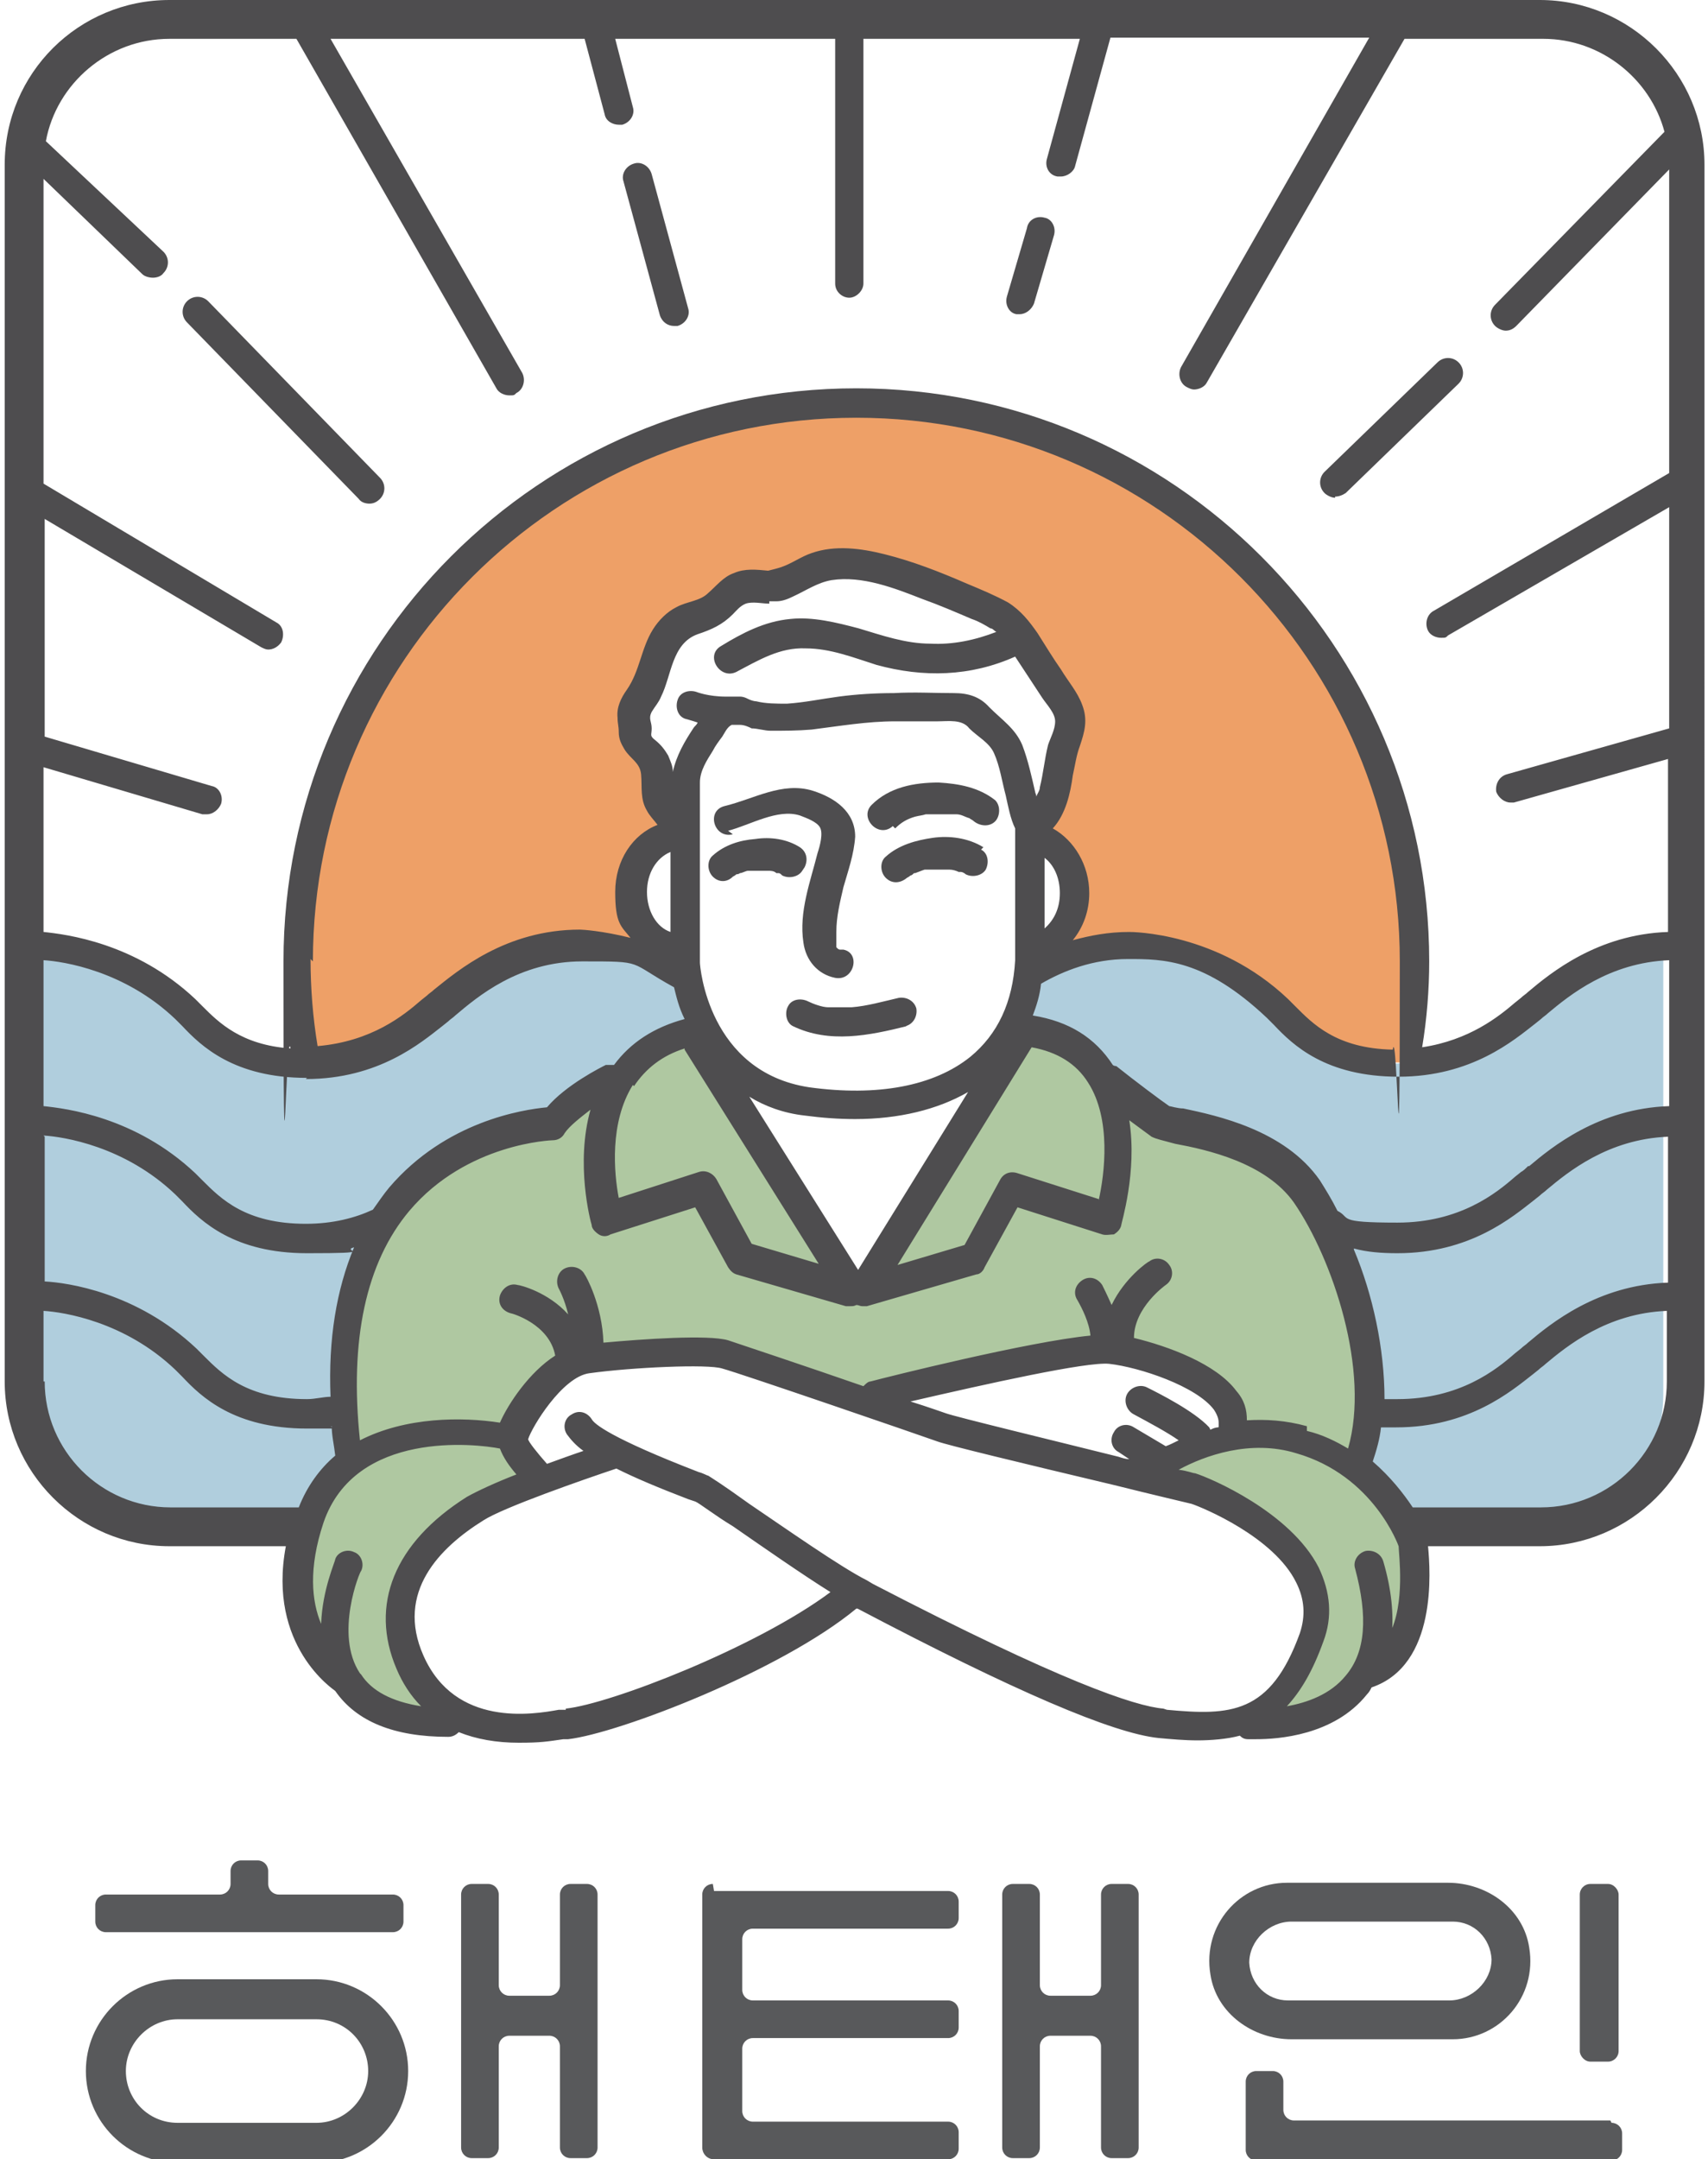
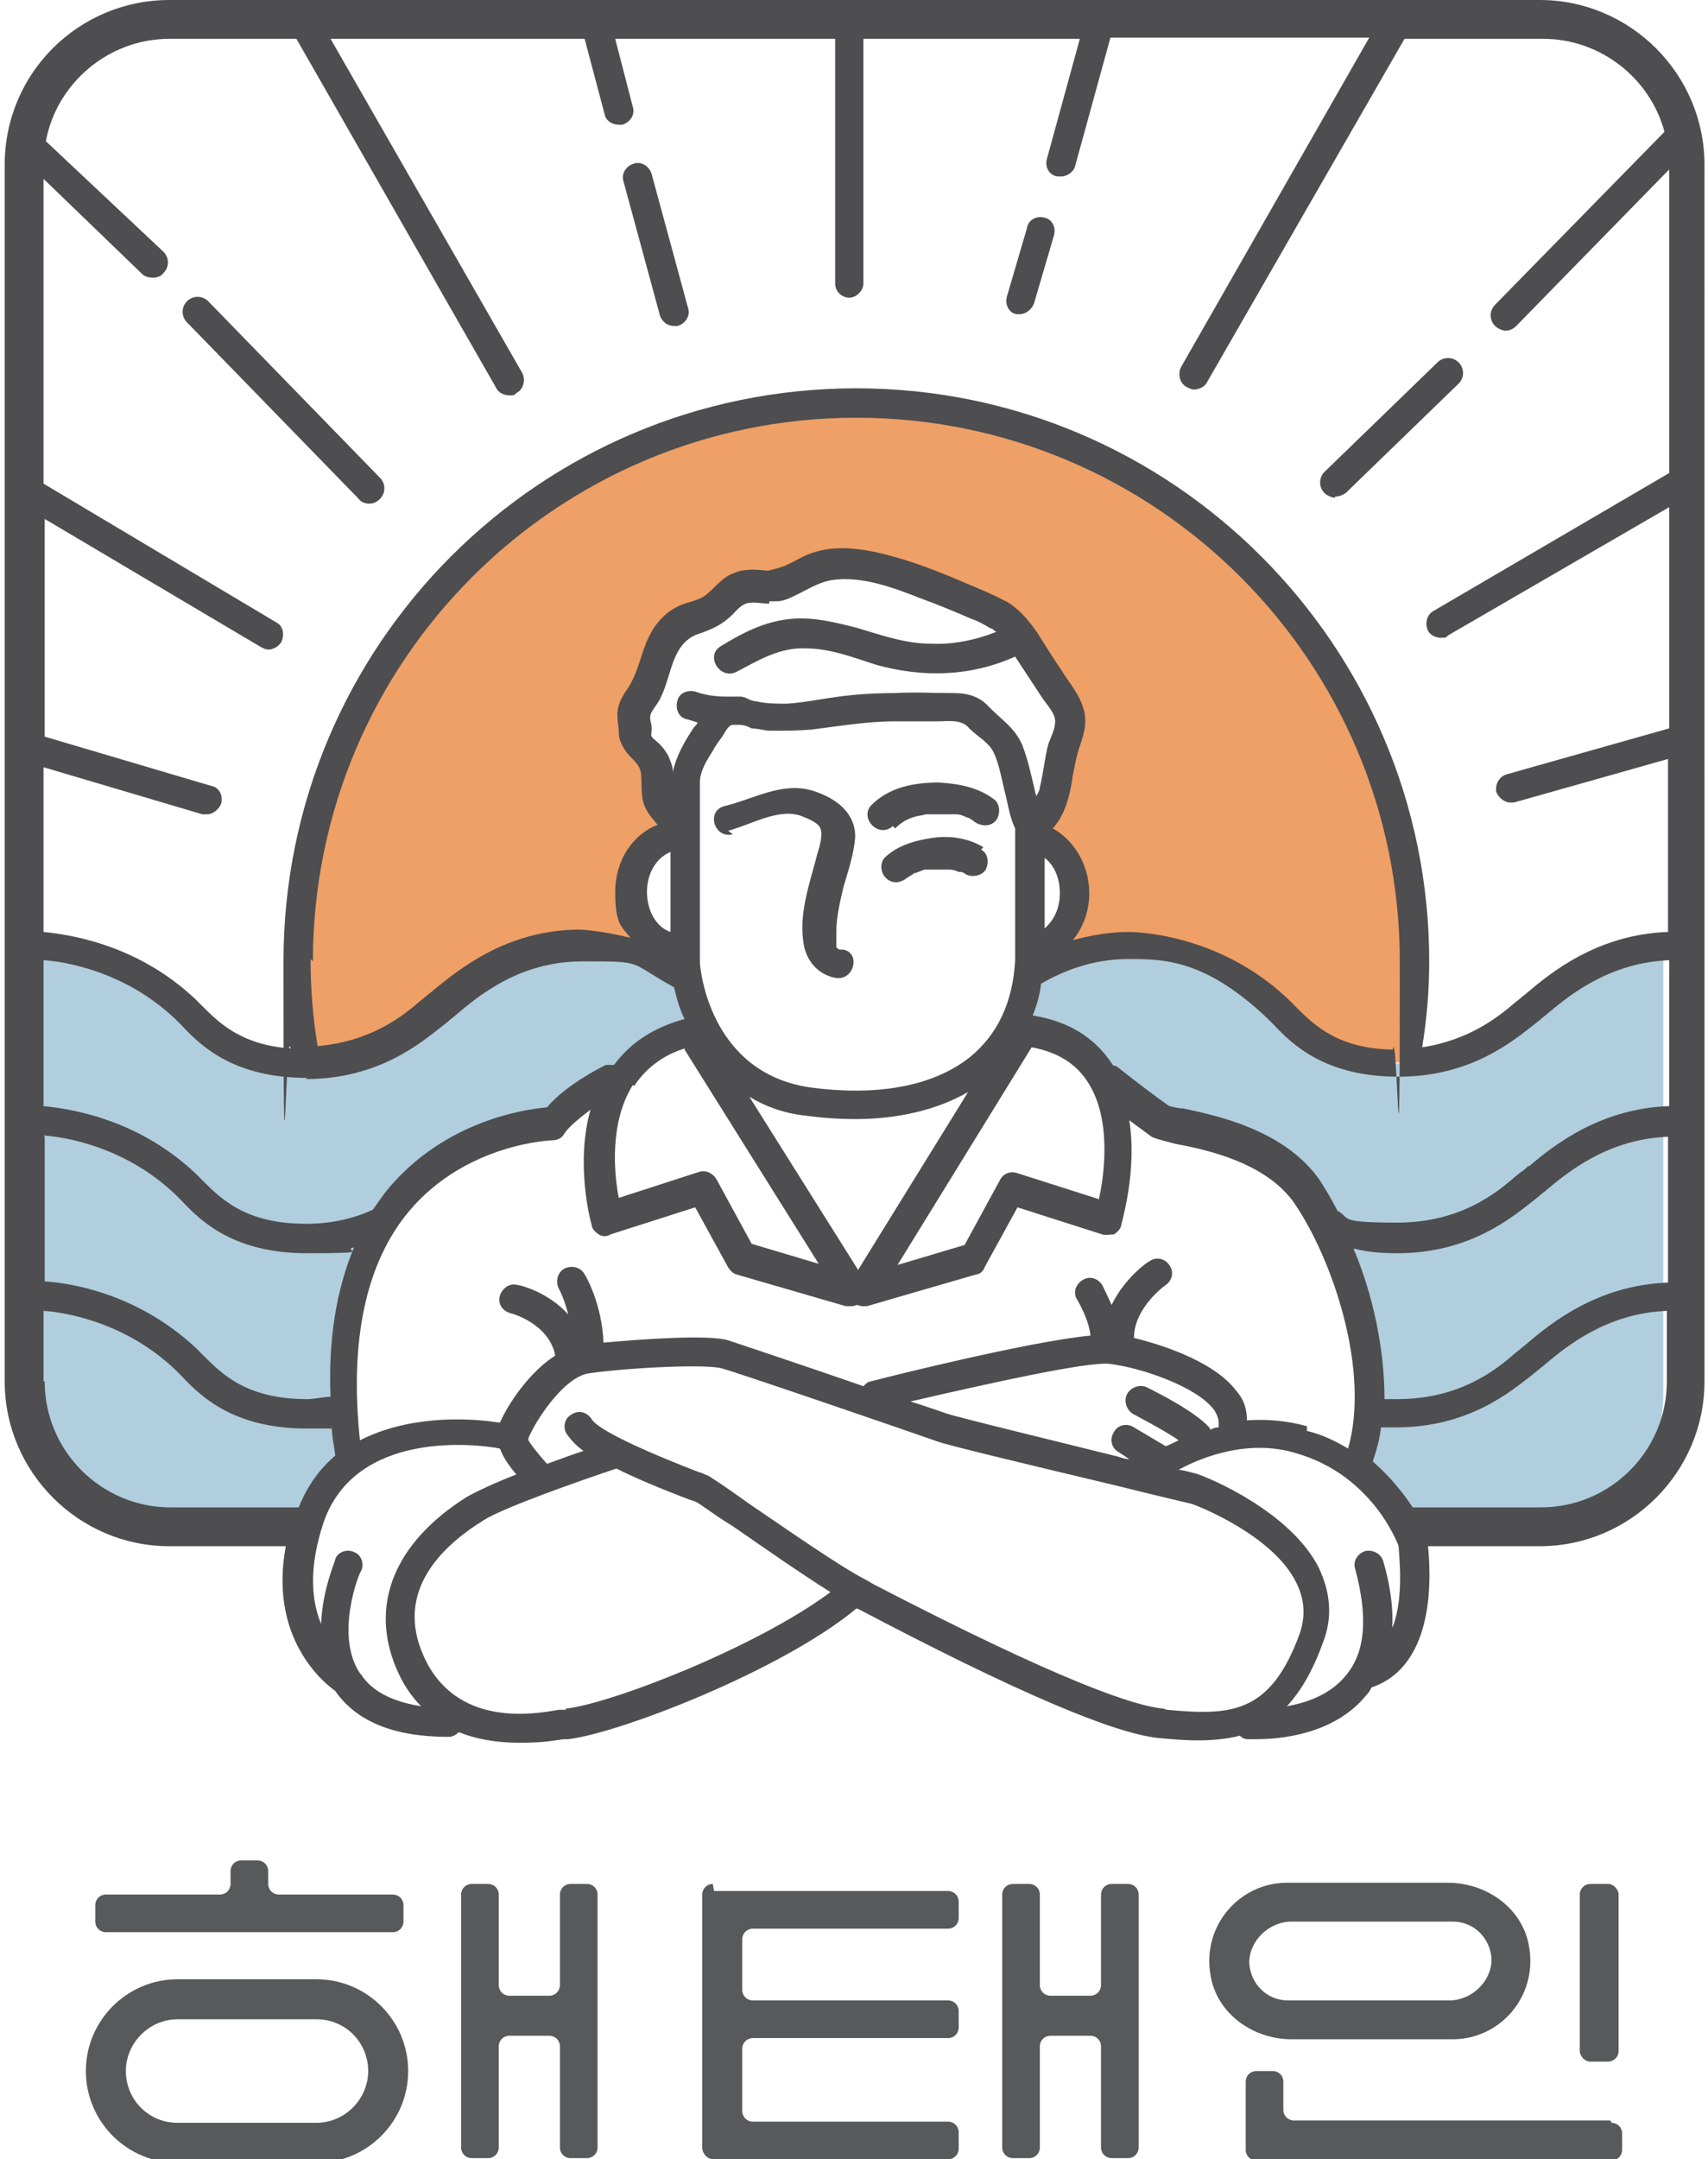
<svg xmlns="http://www.w3.org/2000/svg" version="1.1" viewBox="0 0 145.2 183.5">
  <defs>
    <style>
      .cls-1 {
        fill: #eea067;
      }

      .cls-2 {
        fill: #4e4d4f;
      }

      .cls-3 {
        fill: #afc8a1;
      }

      .cls-4 {
        fill: #58595b;
      }

      .cls-5 {
        fill: #b0cedd;
      }
    </style>
  </defs>
  <g>
    <g id="_레이어_1" data-name="레이어_1">
      <g>
        <path class="cls-1" d="M26.5,90.4c6.4,0,9.7-3.4,11.3-4.7,1.8-1.4,5.7-5.4,12.2-5.4,0,0,3.8,0,8,2.1-.9-1-2.7-2.2-2.6-3.2,0-1.4-3-4.4,1.2-7.7,2.9-2.3-2.2-4.8-2.2-8.7,0-7.9,6-12.4,11-12.5,2.7,0,6.2-4,13.9-.6,1.6.7,8.6,4.3,11.3,10.8.2.6-.5,4.3-1.6,10.8-.1.7,2.7,4.1,2.3,4.7-1.2,2-2.3,4.4-3,6.5,2.1-1.2,4.8-2.3,8.2-2.3,0,0,7,0,12.6,5.4,1.7,1.6,3.9,4.7,10.3,4.7l.7-.7c.5-2.6.7-5.3.7-8.1,0-26.2-21.2-47.4-47.4-47.4s-47.4,21.2-47.4,47.4.3,5.7.7,8.4v.4Z" />
        <path class="cls-5" d="M29.5,119.7c-1.6-5.9.5-12.1,3.9-16.8,1.1-1.5,6.6-5.3,8-6.6,1.7-1.6,4.3-.8,6.2-1.9,4.5-2.5,6.1-5.9,12.2-7,.5,0-1.2-1.8-1.1-3.8-5-3.3-10-3.3-10-3.3-6.5,0-10.5,4-12.2,5.4-1.6,1.3-4.9,4.7-11.3,4.7s-8.6-3.1-10.3-4.7c-5.7-5.4-12.6-5.4-12.6-5.4v38.1c0,6.5,5.2,11.7,11.7,11.7h12.5c1.3-4.2,3.7-7.9,3-10.5" />
        <path class="cls-5" d="M129.3,85.7c-1.6,1.3-4.9,4.7-11.3,4.7s-8.6-3.1-10.3-4.7c-5.7-5.4-12.6-5.4-12.6-5.4-2.6,0-4.7.6-6.5,1.5-1.1,2.8-1.7,5.1-1.4,5.2,6.3,2.1,6,7.6,12.1,8.3,14.5,1.5,16.9,15.9,16.9,24.2s-1.9,3.4-.4,5.1c1.3,1.5,2.6,3.4,3.4,5.6h10.5c6.5,0,11.7-5.2,11.7-11.7v-38.1c-6.5,0-10.5,4-12.2,5.4" />
-         <path class="cls-3" d="M86.9,87.1c6.3,2.1,6,7.6,12.1,8.3,14.5,1.5,16.9,15.9,16.9,24.2s-1.9,3.4-.4,5.1c3.9,4.4,7.8,14.5-.5,18.7-2.8,1.4-4.5,2.4-7,3.2-1.7.5.7-2.2,1.9-5.8.4-1.1,2.5-1.2,1.3-4.5-.8-2.2-2.9-5.6-4.4-6.3-1-.5-6.9-3.8-7.9-4.3-.9-.4,6.6-5.3,5.6-5.8-1.6-.7-8.4-4.7-9.8-5.3-1.3-.5-12.3,2.8-13.3,2.4-1.8-.6-4.1,2-4.9,2.1-1.8.4-10.4-3.1-14.7-4.1-2.8-.6-11.1-.6-13.2.3-1.4.6-7,3.2-4.2,8.8,1.1,2.2-6.5,6-8.7,8.2-2,2,.4,11.7.3,13-.3,3-3.6.7-5.7-1.1-11.2-9.6.2-19.3-1.2-24.5-1.6-5.9.5-12.1,3.9-16.8,1.1-1.5,6.6-5.3,8-6.6,1.7-1.6,4.3-.8,6.2-1.9,4.5-2.5,6.1-5.9,12.2-7,.5,0,13.3,23.4,13.5,21.4l13.9-21.8Z" />
        <path class="cls-2" d="M61.9,70.6c1.9-.5,4.2-1.9,6.1-1.3.5.2,1.4.5,1.7,1,.3.5,0,1.6-.2,2.2-.6,2.4-1.6,5-1.2,7.6.2,1.5,1.2,2.7,2.7,3,1.6.3,2.2-2.1.7-2.4,0,0-.4,0-.3,0,0,0-.1,0-.2-.1,0,0,0,0-.1-.1,0,0,0-.1,0-.2,0,0,0,0,0,0,0,0,0,0,0,0,0-.1,0-.2,0-.4,0-.2,0,0,0-.2,0-.2,0-.3,0-.5,0-1.3.3-2.5.6-3.8.4-1.4.9-2.8,1-4.3,0-2.1-1.7-3.3-3.6-3.9-2.6-.8-5,.7-7.5,1.3-1.6.4-.9,2.8.7,2.4" />
        <path class="cls-2" d="M76.1,70.4c.5-.5,1-.8,1.7-1,.4-.1.6-.1.9-.2.4,0,.8,0,1.2,0,.2,0,.5,0,.7,0,0,0,.3,0,.3,0,.1,0,.2,0,.4,0,.4,0,.7.2,1,.3,0,0,0,0,0,0,0,0,.1,0,.2.1,0,0,.2.1.3.2,0,0,.2.2,0,0,.5.4,1.3.5,1.8,0,.4-.4.5-1.3,0-1.8-1.4-1.1-3.1-1.4-4.8-1.5-2.1,0-4.2.4-5.7,1.9-1.1,1.1.6,2.9,1.8,1.8" />
-         <path class="cls-2" d="M64.1,73.8s0,0,.1,0c0,0,0,0,0,0,0,0,0,0-.1,0" />
-         <path class="cls-2" d="M68.4,73.7c.3-.6.2-1.3-.4-1.7-1.1-.7-2.5-.9-3.8-.7-1.3.1-2.6.5-3.6,1.4-.5.4-.5,1.3,0,1.8.5.5,1.2.5,1.7,0,0,0,0,0,0,0,0,0,0,0,0,0,0,0,0,0,0,0,0,0,0,0,0,0,0,0,.2-.1.3-.2,0,0,.2,0,.3-.1h0s0,0,0,0c.2,0,.5-.2.7-.2.1,0,.2,0,.4,0,0,0,0,0,0,0,0,0,0,0,0,0h0s0,0,0,0c0,0,0,0,0,0,.2,0,.5,0,.7,0,.1,0,.2,0,.4,0,0,0,.1,0,.2,0,.2,0,.5,0,.7.2,0,0,0,0,.2,0,.1,0,.2.1.3.2.6.3,1.4.1,1.7-.4" />
        <path class="cls-2" d="M83.6,72c-1.3-.8-2.9-1-4.3-.8-1.4.2-2.9.6-4,1.6-.5.4-.5,1.3,0,1.8.5.5,1.2.5,1.8,0,0,0,0,0,0,0,0,0,0,0,0,0,0,0,.2-.1.3-.2.1,0,.2-.1.3-.2,0,0,0,0,0,0h.1c.3-.1.5-.2.8-.3.1,0,.3,0,.4,0,0,0,.1,0,.2,0,0,0,0,0,0,0,.3,0,.6,0,.9,0,.1,0,.3,0,.4,0,0,0,.2,0,.2,0,0,0,0,0,0,0,.3,0,.6.1.8.2,0,0,.1,0,.2,0,.1,0,.3.1.4.2.6.3,1.4.1,1.7-.4.3-.6.2-1.4-.4-1.7" />
-         <path class="cls-2" d="M77,87.2c.7-.2,1-.9.9-1.5-.2-.7-.9-1-1.5-.9-1.3.3-2.7.7-4,.8-.6,0-1.4,0-2,0-.5,0-1.3-.3-1.7-.5-.6-.3-1.4-.2-1.7.4-.3.5-.2,1.4.4,1.7,3.1,1.5,6.5.8,9.7,0" />
        <path class="cls-2" d="M56.1,26.8c.2.6.7.9,1.2.9s.2,0,.3,0c.7-.2,1.1-.9.9-1.5l-3.1-11.4c-.2-.7-.9-1.1-1.5-.9-.7.2-1.1.9-.9,1.5l3.1,11.4Z" />
        <path class="cls-2" d="M86.4,26.7c.1,0,.2,0,.3,0,.5,0,1-.4,1.2-.9l1.7-5.8c.2-.7-.2-1.4-.8-1.5-.7-.2-1.4.2-1.5.9l-1.7,5.8c-.2.7.2,1.4.8,1.5" />
        <path class="cls-2" d="M30.5,42.4c.2.3.6.4.9.4s.6-.1.9-.4c.5-.5.5-1.3,0-1.8l-14.6-15c-.5-.5-1.3-.5-1.8,0-.5.5-.5,1.3,0,1.8l14.6,15Z" />
        <path class="cls-2" d="M113.5,42.2c.3,0,.6-.1.9-.3l9.6-9.3c.5-.5.5-1.3,0-1.8-.5-.5-1.3-.5-1.8,0l-9.6,9.3c-.5.5-.5,1.3,0,1.8.2.2.6.4.9.4" />
        <path class="cls-2" d="M131.1,0h-37.1c-.2,0-.3,0-.5,0H14.4C6.7,0,.4,6.2.4,14v103.4c0,7.7,6.3,14,14,14h9.9c-1.6,8.5,4.1,12.2,4.2,12.3,0,0,0,0,0,0,1.8,2.6,5,3.9,9.6,3.9h0c.3,0,.6-.1.9-.4,1.5.6,3.2.9,5.1.9s2.4-.1,3.8-.3c.2,0,.3,0,.4,0,4.3-.5,18.1-5.8,24.5-11.1h.1c13.3,7,21.7,10.6,25.6,11,1.1.1,2.2.2,3.3.2s2.5-.1,3.6-.4c.2.2.4.3.7.3,0,0,.3,0,.7,0,1.8,0,6.6-.3,9.4-3.8.2-.2.3-.4.4-.6,0,0,0,0,0,0,5.6-1.9,5-9.9,4.8-12h9.5c7.7,0,14-6.3,14-14V14c0-7.7-6.3-14-14-14M14.4,3.3h10.8l17,29.7c.2.4.7.6,1.1.6s.4,0,.6-.2c.6-.3.8-1.1.5-1.7L28.1,3.3h21.6l1.7,6.4c.1.6.7.9,1.2.9s.2,0,.3,0c.7-.2,1.1-.9.9-1.5l-1.5-5.8h18.7v20.8c0,.7.6,1.2,1.2,1.2s1.2-.6,1.2-1.2V3.3h18.4l-2.8,10.2c-.2.7.2,1.4.9,1.5.1,0,.2,0,.3,0,.5,0,1.1-.4,1.2-.9l3-10.9h22l-16,28c-.3.6-.1,1.4.5,1.7.2.1.4.2.6.2.4,0,.9-.2,1.1-.6L119.4,3.3h11.8c4.9,0,9.1,3.4,10.3,7.9l-14.4,14.7c-.5.5-.5,1.3,0,1.8.2.2.6.4.9.4s.6-.1.9-.4l13-13.3v25.8l-20,11.7c-.6.3-.8,1.1-.5,1.7.2.4.7.6,1.1.6s.4,0,.6-.2l18.8-10.9v18.8l-13.8,3.9c-.7.2-1,.9-.9,1.5.2.5.7.9,1.2.9s.2,0,.3,0l13.1-3.7v14.7c-6,.2-10,3.5-11.9,5.1-.2.2-.4.3-.6.5l-.5.4c-1.4,1.2-3.9,3.2-7.9,3.8.4-2.4.6-4.9.6-7.3,0-26.8-21.8-48.7-48.7-48.7s-48.7,21.8-48.7,48.7.2,5,.6,7.4c-4.2-.3-6.1-2.2-7.5-3.6-.2-.2-.4-.4-.6-.6-5.1-4.8-11-5.5-12.9-5.7v-14l13.5,4c.1,0,.2,0,.4,0,.5,0,1-.4,1.2-.9.2-.7-.2-1.4-.8-1.5l-14.2-4.2v-18.5l18.4,10.9c.2.1.4.2.6.2.4,0,.8-.2,1.1-.6.3-.6.2-1.4-.4-1.7L3.7,41.1V15.2l8.4,8.1c.2.2.6.3.9.3s.7-.1.9-.4c.5-.5.5-1.3,0-1.8L3.9,12c.9-4.9,5.3-8.7,10.5-8.7M111.1,121.2c-1.8-.5-3.5-.6-5.1-.5,0-.9-.2-1.7-.9-2.5-1.7-2.3-5.8-3.8-8.7-4.5,0-2.6,2.7-4.5,2.7-4.5.6-.4.7-1.2.3-1.7-.4-.6-1.2-.7-1.7-.3-.1,0-2.1,1.4-3.2,3.7-.4-.9-.7-1.5-.8-1.7-.4-.6-1.1-.8-1.7-.4-.6.4-.8,1.1-.4,1.7.4.7,1,1.9,1.1,3-5.2.5-17.2,3.5-18.7,3.9-.2,0-.4.2-.6.4-4.9-1.7-10.6-3.6-11.5-3.9-1.7-.5-7.3-.1-10.6.2-.1-3.2-1.5-5.7-1.6-5.8-.3-.6-1.1-.8-1.7-.5-.6.3-.8,1.1-.5,1.7,0,0,.5.9.8,2.2-1.7-1.9-4.1-2.5-4.3-2.5-.7-.2-1.3.3-1.5.9-.2.7.2,1.3.9,1.5.1,0,3.3.9,3.8,3.6-2.2,1.4-4,4.1-4.7,5.7-3.2-.5-8-.5-11.9,1.5-.9-8.5.5-15.1,4.2-19.5,4.9-5.8,12.2-6,12.2-6,.4,0,.8-.2,1-.6.4-.6,1.3-1.3,2.2-2-1.3,4.6,0,9.5.1,9.8,0,.3.3.6.6.8.3.2.7.2,1,0l7.2-2.3,2.8,5.1c.2.3.4.5.7.6l9.3,2.7c.1,0,.2,0,.4,0,.2,0,.3,0,.5-.1.2,0,.3.1.5.1s.2,0,.4,0l9.3-2.7c.3,0,.6-.3.7-.6l2.8-5.1,7.2,2.3c.3.1.7,0,1,0,.3-.2.5-.4.6-.7,0-.2,1.4-4.6.7-9,.8.6,1.5,1.1,1.9,1.4.4.2.9.3,2,.6,2.7.5,7.7,1.6,10.1,5,3.3,4.8,6.5,14.3,4.6,20.9-1-.6-2.2-1.2-3.5-1.5M102.8,121.3c-1.3-1.4-4.3-2.9-5.3-3.4-.6-.3-1.4,0-1.7.6-.3.6,0,1.4.6,1.7,1.3.7,2.8,1.5,3.8,2.2-.4.2-.8.4-1.1.5l-2.7-1.6c-.6-.4-1.4-.2-1.7.4-.4.6-.2,1.4.4,1.7l.9.6c-.3,0-.6-.1-.9-.2-5.2-1.3-13.9-3.4-14.7-3.7-.3-.1-1.4-.5-3-1,6.5-1.5,15-3.4,16.9-3.2,2.6.3,7.4,1.9,8.9,3.9.4.6.4,1,.4,1.1,0,.1,0,.2,0,.4-.3,0-.5.1-.7.2M26.6,81.7c0-25.5,20.7-46.2,46.2-46.2s46.2,20.7,46.2,46.2-.2,5-.6,7.5c-4.8-.1-6.8-2.2-8.3-3.7-.2-.2-.4-.4-.6-.6-6-5.7-13.3-5.7-13.5-5.7-1.8,0-3.3.3-4.8.7.9-1.1,1.4-2.5,1.4-4,0-2.4-1.3-4.5-3.1-5.5,1.1-1.2,1.5-3,1.7-4.5.2-.9.3-1.7.6-2.5.4-1.2.7-2.2.2-3.5-.4-1.1-1.2-2-1.8-3-.7-1-1.3-2-2-3.1-.7-1-1.4-1.9-2.5-2.6-1.1-.6-2.3-1.1-3.5-1.6-2.3-1-4.6-1.9-7-2.5-2-.5-4.2-.8-6.2-.1-.9.3-1.7.9-2.6,1.2-.3.1-.7.2-1.1.3-1-.1-2-.2-2.9.2-.9.3-1.5,1.1-2.2,1.7-.7.7-1.8.7-2.7,1.2-.8.4-1.5,1.1-2,1.9-1,1.6-1.1,3.5-2.2,5.1-.5.7-.9,1.5-.8,2.4,0,.5.1.7.1,1.2,0,.6.2,1,.5,1.5.5.8,1.3,1.1,1.4,2.1.1,1.1-.1,2.1.5,3.1.2.4.6.8.9,1.2-2.1.8-3.6,3-3.6,5.7s.5,2.9,1.3,3.9c-2.4-.6-4.1-.7-4.3-.7h0c-6.3,0-10.4,3.5-12.4,5.1-.2.2-.4.3-.6.5l-.5.4c-1.5,1.3-4.2,3.5-8.8,3.9-.4-2.4-.6-4.9-.6-7.4M93.4,101.9l-6.9-2.2c-.6-.2-1.2,0-1.5.6l-3,5.5-5.7,1.7,11.4-18.5h0c2.2.4,3.8,1.4,4.8,3,2,3.1,1.4,7.8.9,10M73,108l-9.3-14.8c1.3.8,2.9,1.4,4.7,1.6,1.5.2,2.9.3,4.3.3,3.7,0,7-.8,9.6-2.3l-9.4,15.2ZM53.9,92.3c1-1.5,2.4-2.6,4.3-3.2,0,0,0,0,0,.1l11.4,18.2-5.7-1.7-3-5.5c-.3-.5-.9-.8-1.5-.6l-6.8,2.2c-.4-2.1-.8-6.4,1.2-9.6M65.4,51.1c.2,0,.4,0,.6,0,.5,0,1-.2,1.4-.4,1.1-.5,2.1-1.2,3.3-1.4,2.6-.4,5.4.7,7.7,1.6,1.4.5,2.8,1.1,4.2,1.7.6.2,1.1.5,1.6.8.2,0,.3.2.5.3-1.8.7-3.7,1.1-5.6,1-2.1,0-4.1-.7-6.1-1.3-1.9-.5-3.9-1-5.8-.8-2.2.2-4.1,1.2-5.9,2.3-1.4.8-.1,2.9,1.3,2.2,1.9-1,3.7-2.1,5.9-2,2.1,0,4.1.8,6,1.4,4,1.1,8,1,11.8-.7.8,1.2,1.5,2.3,2.3,3.5.4.6,1.1,1.3,1.1,2,0,.7-.4,1.4-.6,2-.3,1.2-.4,2.4-.7,3.6,0,.3-.2.5-.3.8,0-.2-.1-.3-.1-.4-.3-1.3-.6-2.7-1.1-4-.6-1.4-1.7-2.1-2.8-3.2-.8-.9-1.8-1.2-3-1.2-1.7,0-3.4-.1-5.1,0-1.6,0-3.2.1-4.7.3-1.5.2-2.9.5-4.4.6-.9,0-1.8,0-2.6-.2-.2,0-.5-.1-.7-.2-.2-.1-.4-.2-.7-.2,0,0-.1,0-.2,0-.3,0-.6,0-.8,0,0,0-.2,0-.2,0-1.5,0-2.5-.4-2.5-.4-.6-.2-1.4,0-1.6.7-.2.6,0,1.4.7,1.6,0,0,.4.1,1,.3,0,.1-.2.3-.3.4-.8,1.2-1.5,2.4-1.8,3.8,0-.5-.2-.9-.4-1.4-.3-.5-.6-.9-1.1-1.3-.5-.4-.3-.4-.3-1,0-.6-.3-.8,0-1.4.3-.5.6-.8.8-1.3.9-1.8.9-4.5,3.1-5.3,1.2-.4,2.1-.8,3-1.7.3-.3.6-.7,1.1-.9.6-.2,1.4,0,2,0M88.8,78.8v-5.9c.8.6,1.3,1.7,1.3,3s-.5,2.3-1.3,3M59.5,81.7v-14.3h0c0-.3,0-.6,0-.9,0-1,.6-1.9,1.1-2.7.2-.4.5-.8.8-1.2.2-.3.4-.8.8-1,0,0,.1,0,.2,0,.2,0,.4,0,.5,0,.4,0,.8.2,1,.3.5,0,1.1.2,1.6.2,1.2,0,2.3,0,3.5-.1,2.4-.3,4.7-.7,7.1-.7,1.2,0,2.4,0,3.6,0,.9,0,2.1-.2,2.7.6.7.7,1.7,1.2,2.1,2.1.5,1.1.7,2.5,1,3.6.2.9.4,2,.8,2.8v11.2c-.2,3.6-1.5,6.3-3.8,8.2-3.1,2.5-7.9,3.4-13.7,2.6-8.6-1.3-9.3-10.3-9.3-10.6M57,72.5v6.7c-1.2-.4-2-1.8-2-3.4s.8-2.9,2-3.4M26,91.7c6.2,0,9.8-3.1,11.6-4.5l.5-.4c.2-.2.4-.3.6-.5,1.9-1.6,5.4-4.6,10.8-4.6s3.8,0,7.8,2.2c.2.8.4,1.7.9,2.7-2.6.7-4.6,2-6,3.9-.2,0-.5,0-.7,0-.4.2-3.4,1.7-5,3.6-2.1.2-8.6,1.2-13.4,6.8-.5.6-.9,1.2-1.4,1.9-1.5.7-3.4,1.2-5.7,1.2-5.1,0-7.2-2.1-8.8-3.7-.2-.2-.4-.4-.6-.6-5.1-4.8-11-5.5-12.9-5.7v-12.4c1.7.1,6.9.9,11.2,5,.2.2.4.4.6.6,1.6,1.7,4.4,4.4,10.6,4.4M3.7,96.5c1.7.1,6.9.9,11.2,5,.2.2.4.4.6.6,1.6,1.7,4.4,4.4,10.6,4.4s2.8-.2,4-.5c-1.5,3.6-2.2,7.8-2,12.7-.6,0-1.3.2-2,.2-5.1,0-7.2-2.1-8.8-3.7-.2-.2-.4-.4-.6-.6-5.1-4.8-11-5.6-12.9-5.7v-12.3ZM115.1,106.1c1.1.3,2.3.4,3.7.4,6.2,0,9.8-3.1,11.6-4.5l.5-.4c.2-.2.4-.3.6-.5,1.8-1.5,5.2-4.3,10.3-4.5v12.4c-6,.2-10,3.5-11.9,5.1-.2.2-.4.3-.6.5l-.5.4c-1.6,1.4-4.7,3.9-10,3.9s-.8,0-1.1,0c0-4.3-1-8.9-2.6-12.7M129.9,99.1c-.2.2-.4.4-.6.5l-.5.4c-1.6,1.4-4.7,3.9-10,3.9s-3.9-.4-5.1-1c-.5-1-1-1.8-1.5-2.6-3-4.3-8.8-5.5-11.6-6.1-.5,0-1.1-.2-1.2-.2-.6-.4-3-2.2-4.5-3.4,0,0-.2,0-.3-.1,0,0,0,0,0,0-1.5-2.3-3.7-3.7-6.8-4.2.3-.8.6-1.7.7-2.7,1.9-1.1,4.4-2.1,7.4-2.1s6.5,0,11.8,5c.2.2.4.4.6.6,1.6,1.7,4.4,4.4,10.6,4.4s9.8-3.1,11.6-4.5l.5-.4c.2-.2.4-.3.6-.5,1.8-1.5,5.2-4.3,10.3-4.5v12.4c-6,.2-10,3.5-11.9,5.1M3.7,117.4v-6c1.7.1,6.9.9,11.2,5,.2.2.4.4.6.6,1.6,1.7,4.4,4.4,10.6,4.4s1.5,0,2.1-.2c0,.8.2,1.6.3,2.5-1.3,1.1-2.4,2.6-3.1,4.4h-10.9c-5.9,0-10.7-4.8-10.7-10.7M30.6,142.2c-2.2-3.3,0-8.7.1-8.7.3-.6,0-1.4-.6-1.6-.6-.3-1.4,0-1.6.6,0,.2-1.1,2.6-1.2,5.5-.8-1.9-1.1-4.7.2-8.6,2.7-7.9,13-6.7,15-6.3.3.8.8,1.5,1.4,2.2-1.8.7-3.3,1.4-4.2,1.9-6.2,3.9-8.3,9.2-6,14.6.5,1.2,1.2,2.3,2.1,3.2-2.5-.4-4.2-1.3-5.1-2.7M48.1,145.3c-.1,0-.3,0-.6,0-2.2.4-8.8,1.5-11.5-4.6-2.4-5.4,1.4-9.2,5.1-11.5,1.7-1.1,8.6-3.5,11.3-4.4,1.6.8,3.5,1.6,6.1,2.6.3.1.6.2.6.2.3.1,1.7,1.2,3.2,2.1,2.6,1.8,5.9,4.1,8.3,5.6-6.3,4.7-18.7,9.5-22.5,9.9M98.9,145.2c-2.4-.2-8.7-2.3-24.7-10.6l-.5-.3c-2.2-1.1-6.9-4.4-10-6.5-2.5-1.8-3.2-2.2-3.5-2.4-.1,0-.4-.2-.8-.3-7.5-2.9-8.9-4.1-9.1-4.5-.4-.6-1.1-.8-1.7-.4-.6.3-.8,1.1-.4,1.7.3.4.7.9,1.4,1.4-.9.3-2,.7-3.1,1.1-.8-.9-1.6-1.9-1.6-2.1.3-1,2.9-5.3,5.2-5.6,3.6-.5,10.1-.8,11.3-.4,1.5.4,16.9,5.7,18.3,6.2.8.3,7,1.8,15,3.7,3.2.8,6.2,1.5,6.6,1.6.9.3,7,2.8,8.9,6.7.7,1.4.8,2.8.3,4.3-2.5,6.9-5.9,7-11.3,6.5M118.3,139.1c.2-1.9,0-4-.7-6.4-.2-.7-.9-1-1.5-.9-.7.2-1.1.9-.9,1.5,1.1,4.1.9,7.1-.8,9.1-1.3,1.6-3.3,2.3-5,2.6,1.2-1.3,2.2-3,3.1-5.5.8-2.1.6-4.2-.4-6.3-2.4-4.7-9.2-7.6-10.5-8-.2,0-.6-.2-1.4-.3,2.2-1.2,6.1-2.6,10-1.4,6.6,1.9,8.7,7.9,8.7,7.9,0,.6.6,4.9-.8,7.5M131.1,128.1h-11c-.8-1.2-1.9-2.6-3.4-3.9.3-.9.6-1.9.7-2.9.4,0,.9,0,1.3,0,6.2,0,9.8-3.1,11.6-4.5l.5-.4c.2-.2.4-.3.6-.5,1.8-1.5,5.2-4.3,10.3-4.5v6c0,5.9-4.8,10.7-10.7,10.7" />
        <path class="cls-4" d="M26.9,168.2h-11.8c-4.3,0-7.8,3.5-7.8,7.8s3.5,7.8,7.8,7.8h11.8c4.3,0,7.8-3.5,7.8-7.8s-3.5-7.8-7.8-7.8M26.9,180.4h-11.8c-2.5,0-4.4-2-4.4-4.4s2-4.4,4.4-4.4h11.8c2.5,0,4.4,2,4.4,4.4s-2,4.4-4.4,4.4" />
        <path class="cls-4" d="M123.5,173.3c4,0,7.2-3.6,6.5-7.8-.5-3.3-3.6-5.5-6.9-5.5h-13.7c-4,0-7.2,3.6-6.5,7.8.5,3.3,3.6,5.5,6.9,5.5h13.7ZM106.2,166.8c0-1.9,1.7-3.5,3.6-3.5h13.7c1.8,0,3.2,1.4,3.3,3.2,0,1.9-1.7,3.5-3.6,3.5h-13.7c-1.8,0-3.2-1.4-3.3-3.2" />
        <path class="cls-4" d="M33.4,164.2c.5,0,.9-.4.9-.9v-1.4c0-.5-.4-.9-.9-.9h-9.7c-.5,0-.9-.4-.9-.9v-1.1c0-.5-.4-.9-.9-.9h-1.4c-.5,0-.9.4-.9.9v1.1c0,.5-.4.9-.9.9h-9.7c-.5,0-.9.4-.9.9v1.4c0,.5.4.9.9.9h24.7Z" />
        <path class="cls-4" d="M60.6,160.1c-.5,0-.9.4-.9.9v21.5c0,.5.4,1,1,1h19.9c.5,0,.9-.4.9-.9v-1.4c0-.5-.4-.9-.9-.9h-16.6c-.5,0-.9-.4-.9-.9v-5.3c0-.5.4-.9.9-.9h16.6c.5,0,.9-.4.9-.9v-1.4c0-.5-.4-.9-.9-.9h-16.6c-.5,0-.9-.4-.9-.9v-4.3c0-.5.4-.9.9-.9h16.6c.5,0,.9-.4.9-.9v-1.4c0-.5-.4-.9-.9-.9h-19.9Z" />
        <path class="cls-4" d="M48.5,160.1c-.5,0-.9.4-.9.9v7.7c0,.5-.4.9-.9.9h-3.4c-.5,0-.9-.4-.9-.9v-7.7c0-.5-.4-.9-.9-.9h-1.4c-.5,0-.9.4-.9.9v21.5c0,.5.4.9.9.9h1.4c.5,0,.9-.4.9-.9v-8.6c0-.5.4-.9.9-.9h3.4c.5,0,.9.4.9.9v8.6c0,.5.4.9.9.9h1.4c.5,0,.9-.4.9-.9v-21.5c0-.5-.4-.9-.9-.9h-1.4Z" />
        <path class="cls-4" d="M94.5,160.1c-.5,0-.9.4-.9.9v7.7c0,.5-.4.9-.9.9h-3.4c-.5,0-.9-.4-.9-.9v-7.7c0-.5-.4-.9-.9-.9h-1.4c-.5,0-.9.4-.9.9v21.5c0,.5.4.9.9.9h1.4c.5,0,.9-.4.9-.9v-8.6c0-.5.4-.9.9-.9h3.4c.5,0,.9.4.9.9v8.6c0,.5.4.9.9.9h1.4c.5,0,.9-.4.9-.9v-21.5c0-.5-.4-.9-.9-.9h-1.4Z" />
        <rect class="cls-4" x="134.3" y="160.1" width="3.3" height="15.1" rx=".9" ry=".9" />
        <path class="cls-4" d="M136.9,180.2h-26.9c-.5,0-.9-.4-.9-.9v-2.4c0-.5-.4-.9-.9-.9h-1.4c-.5,0-.9.4-.9.9v5.8c0,.5.4.9.9.9h30.2c.5,0,.9-.4.9-.9v-1.4c0-.5-.4-.9-.9-.9" />
      </g>
    </g>
  </g>
</svg>